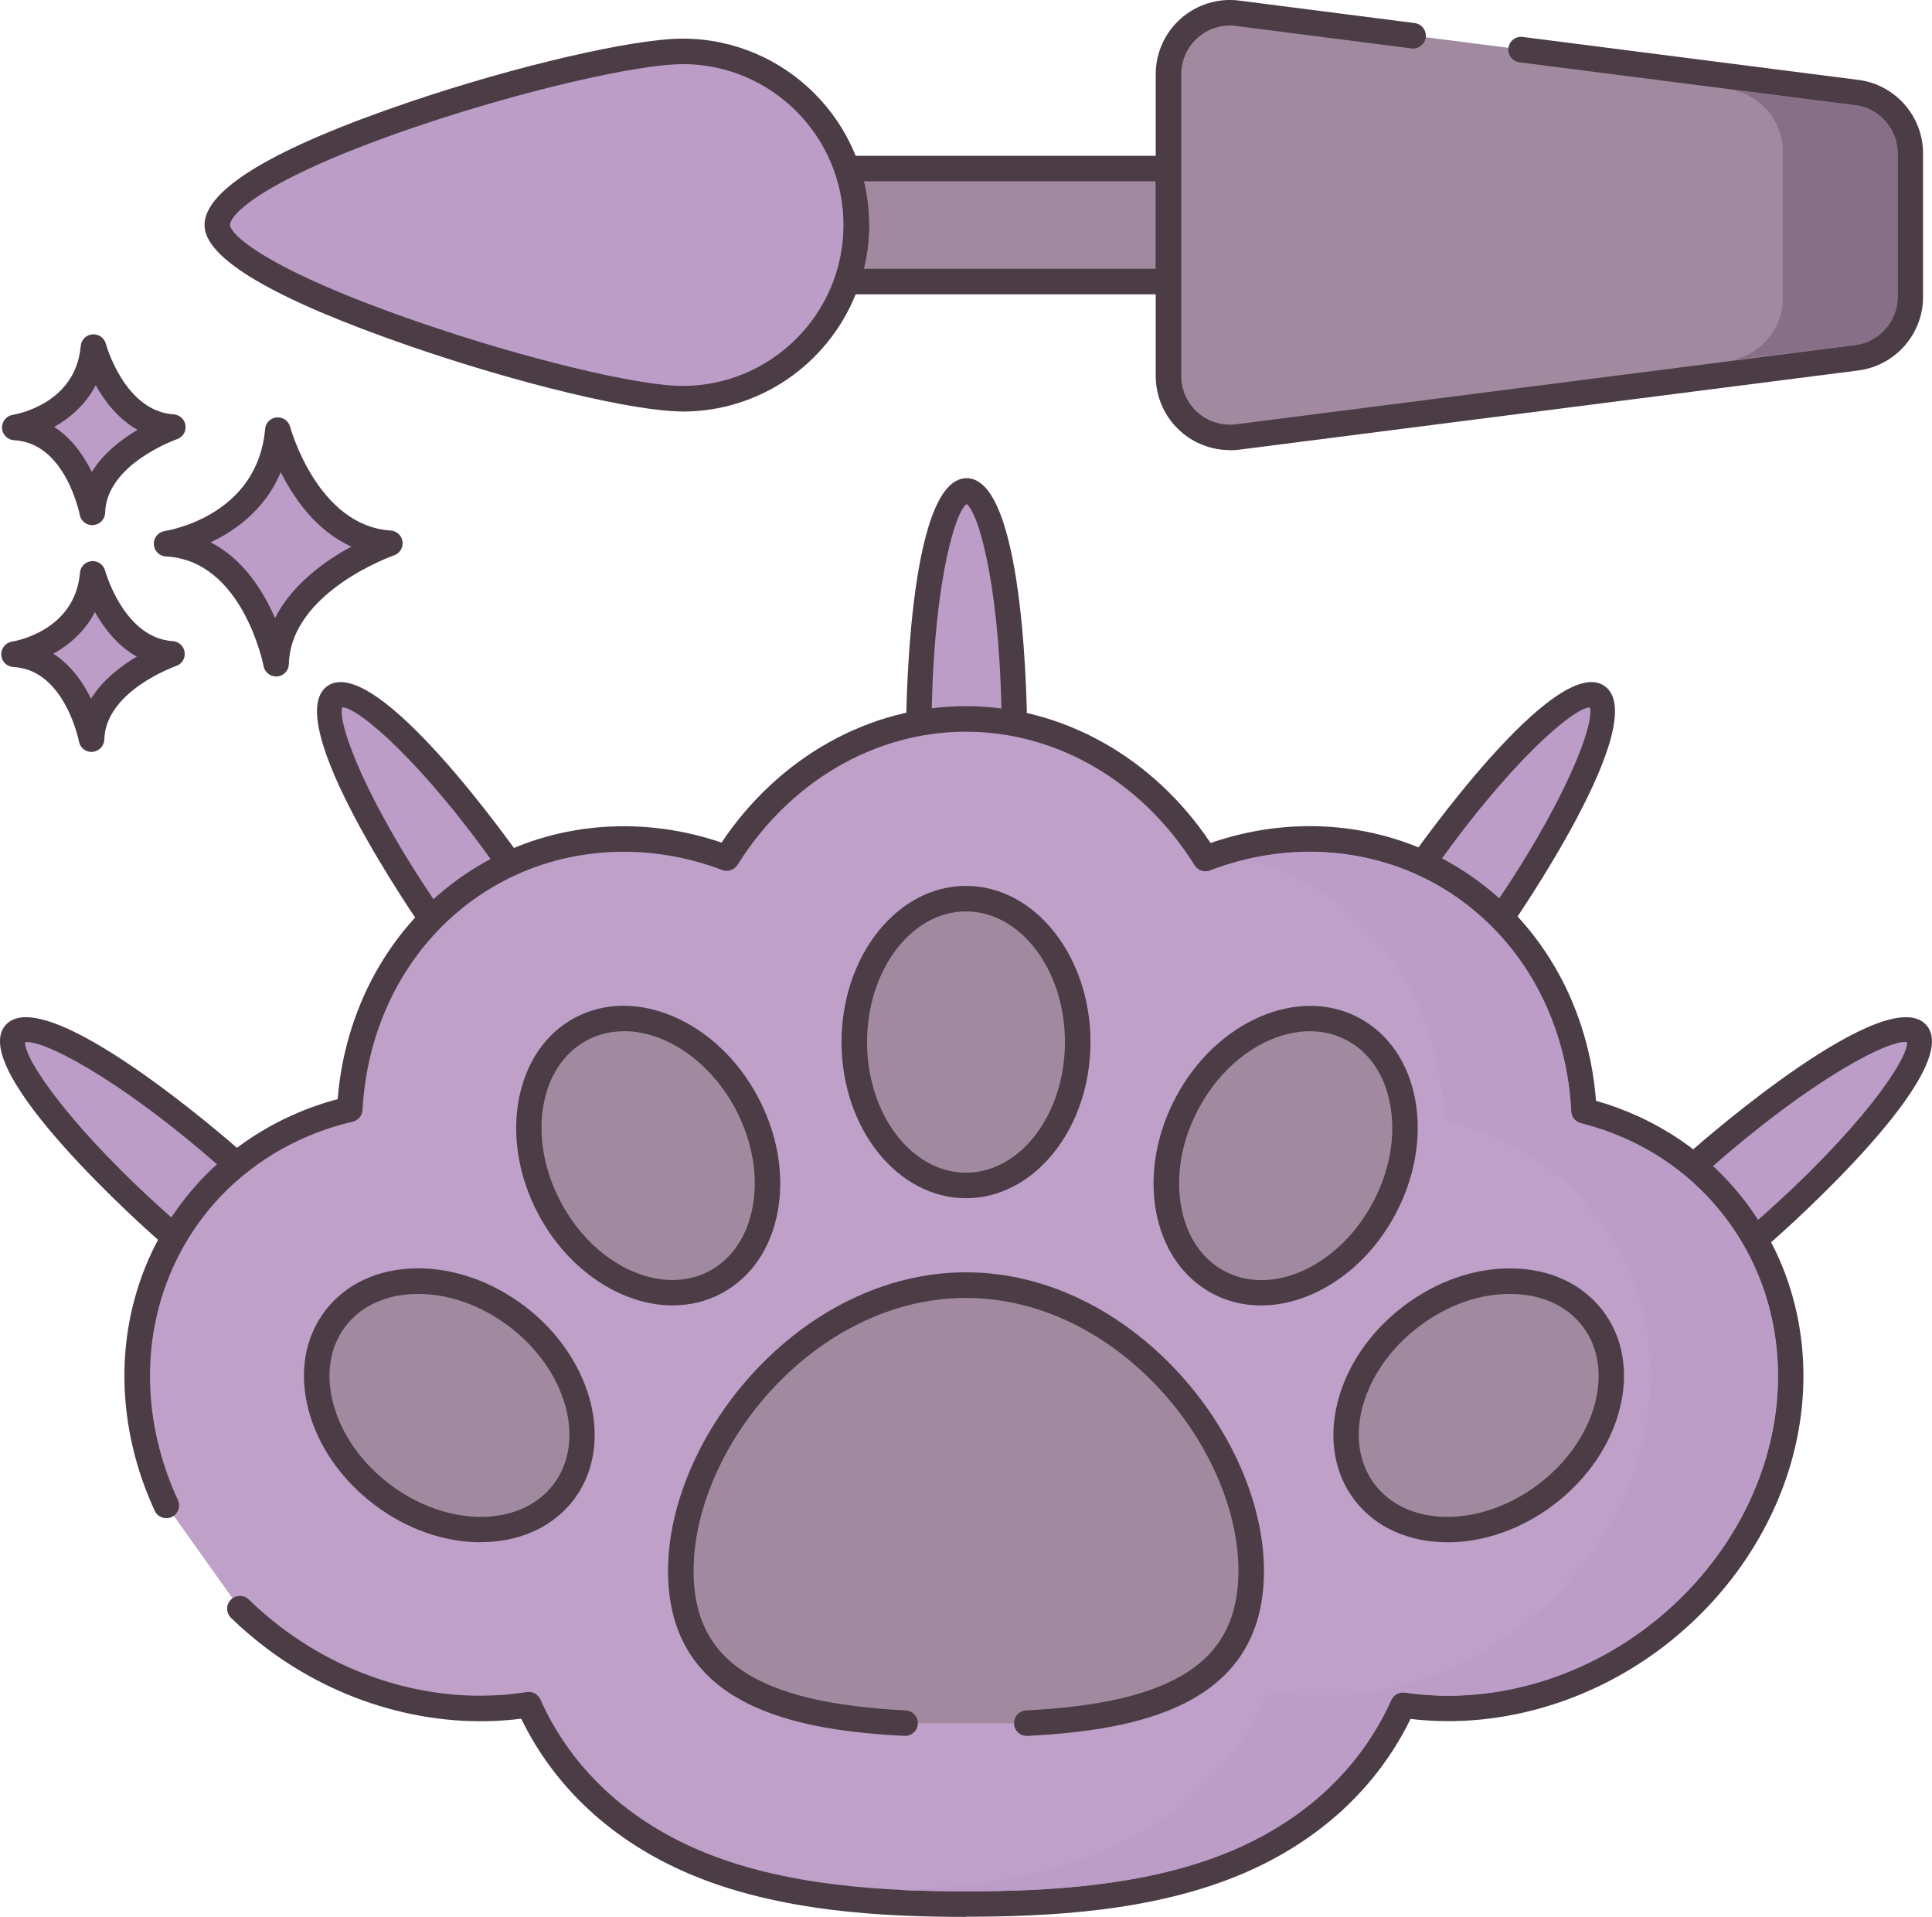
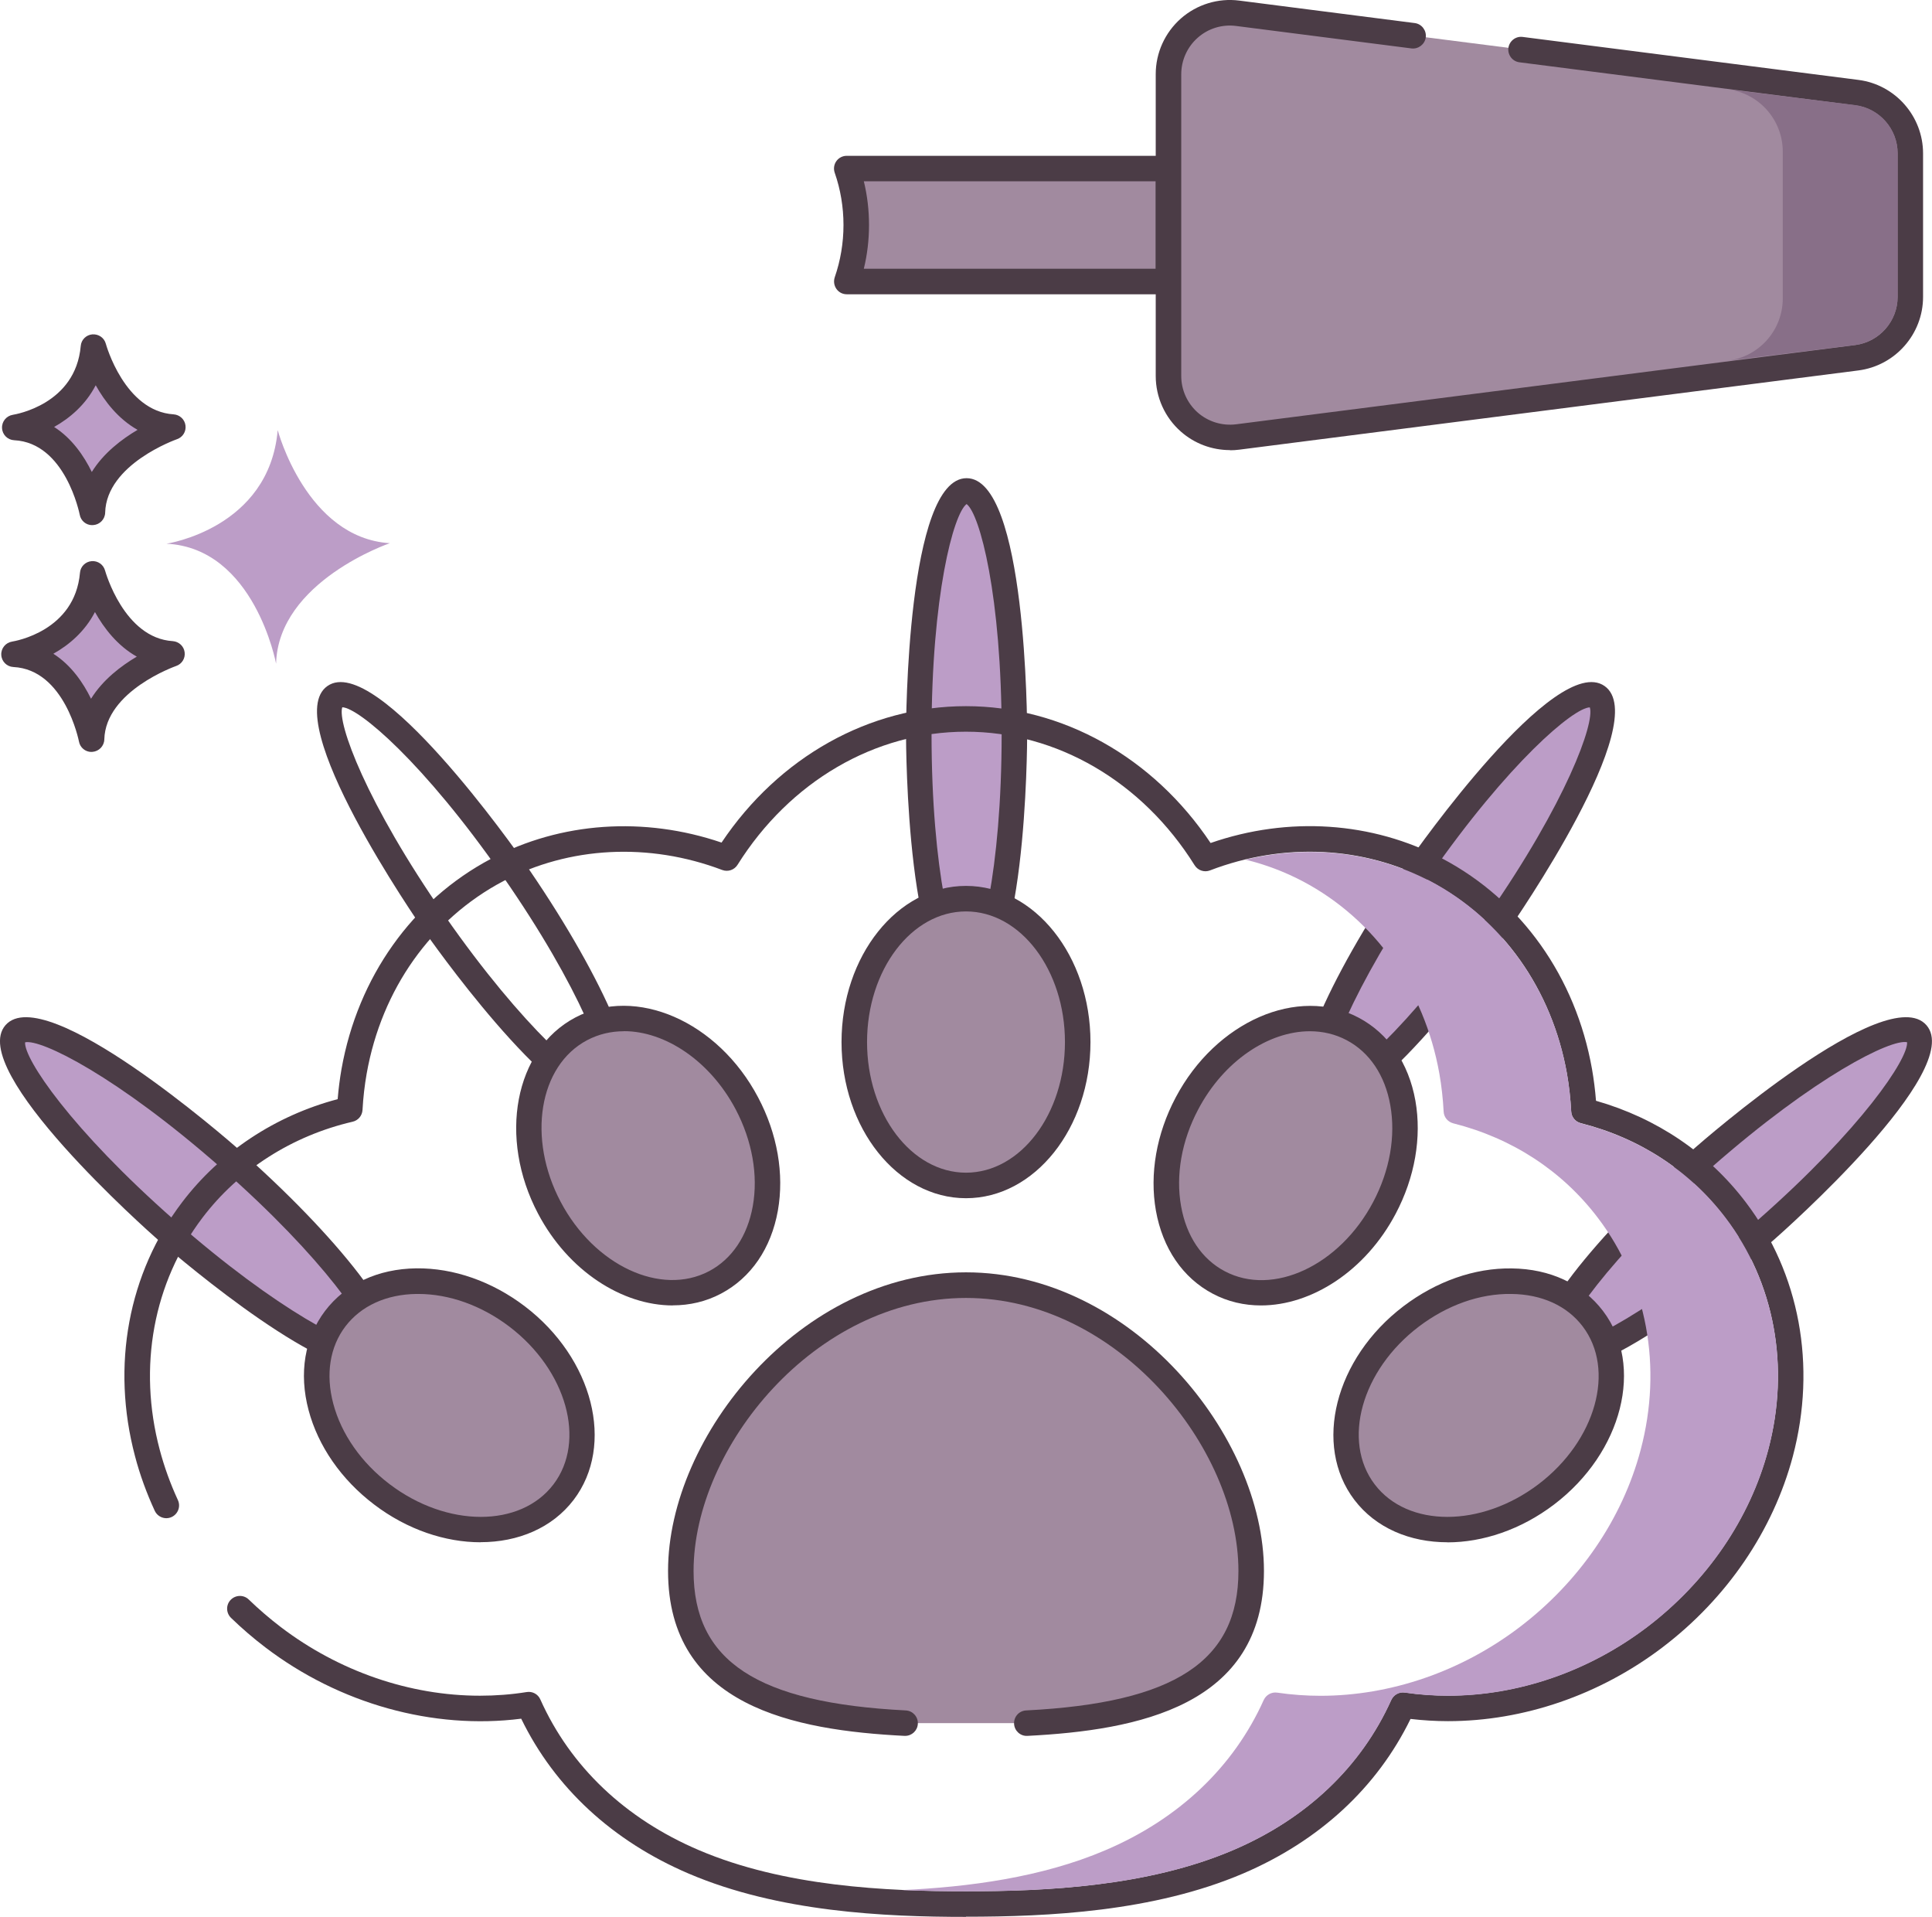
<svg xmlns="http://www.w3.org/2000/svg" id="Layer_1" viewBox="0 0 227.08 225.25">
  <defs>
    <style>.cls-1,.cls-2{fill-rule:evenodd;}.cls-1,.cls-2,.cls-3,.cls-4,.cls-5,.cls-6,.cls-7{stroke-width:0px;}.cls-1,.cls-6{fill:#bc9dc7;}.cls-2,.cls-7{fill:#a18a9f;}.cls-3{fill:#4b3c46;}.cls-4{fill:#886f88;}.cls-5{fill:#bea0c8;}</style>
  </defs>
  <ellipse class="cls-6" cx="113.61" cy="86.23" rx="5.62" ry="28.54" />
  <path class="cls-3" d="m113.61,116.27c-7.04,0-7.12-28.82-7.12-30.04s.08-30.04,7.12-30.04,7.12,28.82,7.12,30.04-.08,30.04-7.12,30.04Zm0-57.04c-1.54,1.14-4.12,10.74-4.12,26.99s2.58,25.86,4.12,26.99c1.54-1.14,4.12-10.74,4.12-26.99s-2.58-25.86-4.12-26.99Z" />
-   <path class="cls-6" d="m60.27,102.04c9.01,12.93,14.25,24.86,11.71,26.63-2.55,1.78-11.92-7.27-20.93-20.2-9.01-12.93-14.25-24.86-11.71-26.63,2.55-1.78,11.92,7.27,20.93,20.2Z" />
  <path class="cls-3" d="m71.29,130.37c-6.73,0-20.83-20.11-21.47-21.04-.7-1.01-17.11-24.69-11.33-28.72,5.77-4.02,22.32,19.57,23.02,20.58h0c4.41,6.33,8.08,12.64,10.33,17.75,2.68,6.09,3,9.58,1,10.97-.45.32-.97.46-1.55.46Zm-31.06-47.26c-.61,1.81,2.76,11.17,12.05,24.5,9.3,13.34,16.9,19.74,18.82,19.79.61-1.81-2.76-11.16-12.05-24.5-9.29-13.34-16.9-19.74-18.82-19.79Z" />
  <path class="cls-6" d="m26.93,136.06c11.84,10.41,19.78,20.73,17.73,23.06-2.05,2.33-13.31-4.21-25.15-14.62C7.67,134.1-.27,123.78,1.78,121.44c2.05-2.33,13.31,4.21,25.15,14.62Z" />
  <path class="cls-3" d="m43.39,161.05c-7.24,0-24.06-14.7-24.87-15.41-.92-.81-22.51-19.89-17.87-25.18,4.65-5.29,26.35,13.67,27.27,14.48h0c5.8,5.1,10.87,10.34,14.27,14.77,4.06,5.28,5.2,8.58,3.59,10.41-.57.65-1.39.93-2.4.93ZM2.95,122.47c-.16,1.91,5.35,10.18,17.56,20.92,12.21,10.73,21.13,15.14,23,14.72.16-1.91-5.34-10.18-17.56-20.91h0c-12.21-10.73-21.13-15.13-23-14.72Z" />
  <path class="cls-6" d="m166.81,102.04c-9.01,12.93-14.25,24.86-11.71,26.63,2.55,1.78,11.92-7.27,20.93-20.2,9.01-12.93,14.25-24.86,11.71-26.63-2.55-1.78-11.92,7.27-20.93,20.2Z" />
  <path class="cls-3" d="m155.79,130.37c-.57,0-1.09-.15-1.55-.46-1.99-1.39-1.68-4.87,1-10.97,2.25-5.12,5.92-11.42,10.33-17.75h0c.7-1.01,17.25-24.6,23.02-20.58,5.78,4.03-10.63,27.71-11.33,28.72-.65.93-14.74,21.04-21.47,21.04Zm.25-2.84h0,0Zm12-24.62c-9.29,13.34-12.66,22.69-12.05,24.5,1.91-.05,9.52-6.45,18.82-19.79,9.29-13.34,12.66-22.69,12.05-24.5-1.91.05-9.52,6.45-18.82,19.79h0Z" />
  <path class="cls-6" d="m200.15,136.06c-11.84,10.41-19.78,20.73-17.73,23.06,2.05,2.33,13.31-4.21,25.15-14.62,11.84-10.41,19.78-20.73,17.73-23.06-2.05-2.33-13.31,4.21-25.15,14.62Z" />
  <path class="cls-3" d="m183.69,161.05c-1.01,0-1.83-.28-2.4-.93-1.6-1.83-.46-5.13,3.59-10.41,3.41-4.43,8.48-9.68,14.27-14.77.92-.81,22.62-19.77,27.27-14.48,4.65,5.29-16.95,24.37-17.87,25.18-.81.71-17.63,15.41-24.87,15.41Zm-.08-2.81h0,0Zm-.02-.13c1.87.4,10.79-3.99,23-14.72,12.21-10.73,17.72-19.01,17.56-20.92-1.86-.42-10.79,3.99-23,14.72h0c-12.21,10.73-17.72,19.01-17.56,20.91Zm16.57-22.04h0,0Z" />
-   <path class="cls-5" d="m28.21,189.04c1.23,1.19,2.53,2.31,3.91,3.36,7.4,5.62,16.01,8.37,24.31,8.37,1.94,0,3.85-.15,5.73-.45,3.65,8.15,10.29,14.58,19.4,18.47,10.29,4.39,22.5,4.96,31.99,4.96s21.7-.56,31.99-4.96c9.09-3.88,15.72-10.29,19.37-18.41,1.74.25,3.51.39,5.3.39,8.29,0,16.91-2.75,24.3-8.37,7.3-5.55,12.56-13.24,14.79-21.66,2.7-10.17.77-20.58-5.28-28.54-4.42-5.81-10.68-9.85-17.83-11.66-.08-1.56-.25-3.1-.52-4.63-1.84-10.36-7.97-18.99-16.82-23.66-8.27-4.37-18.06-4.83-27.15-1.34-6.18-9.9-16.49-16.4-28.15-16.4s-21.93,6.47-28.11,16.34c-9.04-3.42-18.76-2.94-26.98,1.4-8.85,4.67-14.98,13.3-16.82,23.66-.26,1.47-.43,2.96-.51,4.46-7.43,1.72-13.95,5.83-18.51,11.83-6.06,7.97-7.98,18.37-5.28,28.55.56,2.11,1.31,4.18,2.23,6.17l8.64,12.13Z" />
  <path class="cls-3" d="m113.54,225.25c-9.63,0-22.04-.58-32.58-5.08-8.97-3.83-15.76-10.11-19.7-18.21-10.37,1.32-21.36-1.75-30.06-8.37-1.41-1.07-2.77-2.24-4.05-3.48-.59-.58-.61-1.53-.03-2.12.58-.59,1.53-.61,2.12-.03,1.19,1.15,2.46,2.24,3.77,3.24,6.84,5.2,15.15,8.06,23.4,8.06,1.85,0,3.7-.14,5.5-.43.67-.11,1.33.25,1.6.87,3.53,7.89,9.97,14.01,18.62,17.7,10.04,4.29,22.05,4.84,31.4,4.84s21.37-.55,31.4-4.84c8.62-3.68,15.05-9.79,18.59-17.65.28-.61.92-.97,1.58-.87,1.71.25,3.42.37,5.08.37,8.25,0,16.56-2.86,23.4-8.06,7.04-5.35,12.1-12.76,14.25-20.85,2.58-9.73.75-19.66-5.03-27.25-4.19-5.51-10.07-9.36-17-11.11-.64-.16-1.1-.72-1.13-1.38-.08-1.52-.25-3.02-.5-4.45-1.76-9.91-7.61-18.14-16.04-22.6-7.82-4.13-17.26-4.59-25.91-1.27-.67.26-1.43,0-1.81-.61-6.14-9.83-16.19-15.69-26.88-15.69s-20.7,5.85-26.84,15.64c-.38.61-1.13.86-1.8.61-8.61-3.26-17.99-2.78-25.75,1.32-8.44,4.46-14.28,12.69-16.04,22.6-.24,1.36-.41,2.8-.49,4.28-.04.67-.51,1.23-1.16,1.38-7.11,1.65-13.38,5.65-17.65,11.28-5.77,7.6-7.61,17.53-5.03,27.25.53,2.01,1.25,4,2.14,5.93.35.75.02,1.64-.73,1.99-.75.35-1.64.02-1.99-.73-.96-2.08-1.75-4.24-2.32-6.42-2.82-10.63-.8-21.5,5.54-29.84,4.48-5.89,10.94-10.17,18.28-12.11.1-1.21.25-2.39.45-3.53,1.92-10.82,8.34-19.84,17.6-24.73,8.17-4.32,17.97-4.99,27.07-1.89,6.74-10.06,17.39-16.03,28.72-16.03s22.02,5.99,28.76,16.08c9.14-3.17,19-2.52,27.24,1.83,9.26,4.89,15.67,13.9,17.59,24.73.21,1.21.37,2.45.47,3.73,7.14,2.04,13.21,6.14,17.6,11.92,6.34,8.34,8.35,19.21,5.54,29.84-2.32,8.74-7.76,16.72-15.33,22.47-7.36,5.59-16.31,8.67-25.21,8.67-1.45,0-2.92-.09-4.4-.26-3.94,8.07-10.72,14.33-19.67,18.16-10.54,4.5-22.94,5.08-32.58,5.08Z" />
  <path class="cls-7" d="m120.69,202.48c15.08-.77,26.37-4.55,26.37-17.88,0-15.37-15.01-33.59-33.52-33.59s-33.52,18.22-33.52,33.59c0,13.33,11.29,17.11,26.37,17.88h14.3Z" />
  <path class="cls-3" d="m106.39,203.98s-.05,0-.08,0c-12.94-.66-27.79-3.46-27.79-19.38s15.62-35.09,35.02-35.09,35.02,19.2,35.02,35.09-14.85,18.72-27.8,19.38c-.82.05-1.53-.59-1.57-1.42-.04-.83.59-1.53,1.42-1.57,17.49-.89,24.95-5.79,24.95-16.38,0-14.54-14.28-32.09-32.02-32.09s-32.02,17.56-32.02,32.09c0,10.59,7.46,15.49,24.94,16.38.83.04,1.46.75,1.42,1.57-.04.8-.7,1.42-1.5,1.42Z" />
  <path class="cls-7" d="m126.67,122.45c0,9.3-5.88,16.85-13.13,16.85s-13.13-7.54-13.13-16.85,5.88-16.85,13.13-16.85,13.13,7.54,13.13,16.85Z" />
  <path class="cls-3" d="m113.54,140.8c-8.07,0-14.63-8.23-14.63-18.35s6.56-18.35,14.63-18.35,14.63,8.23,14.63,18.35-6.56,18.35-14.63,18.35Zm0-33.7c-6.41,0-11.63,6.88-11.63,15.35s5.22,15.35,11.63,15.35,11.63-6.88,11.63-15.35-5.22-15.35-11.63-15.35Z" />
  <path class="cls-7" d="m87.78,129.66c4.35,8.23,2.67,17.64-3.74,21.03-6.41,3.39-15.13-.54-19.48-8.76-4.35-8.23-2.67-17.64,3.74-21.03,6.41-3.39,15.13.54,19.48,8.76Z" />
  <path class="cls-3" d="m79.08,153.4c-5.95,0-12.28-4.05-15.83-10.77-4.73-8.94-2.77-19.29,4.36-23.06,7.13-3.77,16.78.44,21.5,9.39,2.26,4.27,3.08,8.99,2.32,13.29-.79,4.44-3.16,7.9-6.68,9.76-1.77.94-3.7,1.38-5.67,1.38Zm-5.75-32.22c-1.51,0-2.97.34-4.32,1.05-5.67,3-7.07,11.52-3.11,19,3.95,7.48,11.78,11.13,17.45,8.14,2.68-1.42,4.5-4.13,5.13-7.64.65-3.64-.07-7.68-2.01-11.37-3.02-5.71-8.29-9.19-13.13-9.19Z" />
  <path class="cls-7" d="m60.77,154.7c7.41,5.63,9.86,14.87,5.47,20.65-4.39,5.77-13.95,5.89-21.36.26-7.41-5.63-9.86-14.87-5.47-20.65,4.39-5.77,13.95-5.89,21.36-.26Z" />
  <path class="cls-3" d="m56.49,181.23c-4.14,0-8.62-1.47-12.52-4.44-3.85-2.92-6.58-6.86-7.7-11.08-1.16-4.36-.46-8.5,1.94-11.67,2.41-3.17,6.21-4.94,10.72-5,4.38-.05,8.89,1.53,12.74,4.45h0c8.05,6.12,10.64,16.33,5.76,22.75-2.52,3.31-6.54,4.98-10.94,4.98Zm-7.34-29.18c-.06,0-.12,0-.18,0-3.56.04-6.53,1.4-8.37,3.81-1.84,2.42-2.34,5.64-1.43,9.08.95,3.58,3.3,6.94,6.62,9.46,6.74,5.12,15.38,5.13,19.26.03,3.88-5.1,1.55-13.42-5.18-18.54h0c-3.27-2.48-7.06-3.84-10.71-3.84Z" />
  <path class="cls-7" d="m139.5,129.66c-4.35,8.23-2.67,17.64,3.74,21.03,6.41,3.39,15.13-.54,19.48-8.76,4.35-8.23,2.67-17.64-3.74-21.03-6.41-3.39-15.13.54-19.48,8.76Z" />
  <path class="cls-3" d="m148.21,153.4c-1.97,0-3.9-.44-5.67-1.38-3.52-1.86-5.89-5.33-6.68-9.76-.76-4.3.06-9.02,2.32-13.29,4.73-8.95,14.37-13.16,21.5-9.39,3.52,1.86,5.89,5.33,6.68,9.76.76,4.3-.06,9.02-2.32,13.29-3.55,6.72-9.88,10.77-15.83,10.77Zm5.75-32.22c-4.85,0-10.12,3.48-13.13,9.19-1.95,3.68-2.66,7.72-2.01,11.37.62,3.51,2.44,6.22,5.13,7.64,5.67,3,13.5-.66,17.45-8.14,1.95-3.69,2.66-7.72,2.01-11.37-.62-3.51-2.44-6.22-5.13-7.64-1.34-.71-2.81-1.05-4.32-1.05Z" />
  <path class="cls-7" d="m165.85,154.7c-7.41,5.63-9.86,14.87-5.47,20.65,4.39,5.77,13.95,5.89,21.36.26,7.41-5.63,9.86-14.87,5.47-20.65-4.39-5.77-13.95-5.89-21.36-.26Z" />
  <path class="cls-3" d="m170.13,181.23c-4.41,0-8.42-1.67-10.94-4.98-4.88-6.42-2.3-16.63,5.76-22.75h0c3.85-2.92,8.34-4.52,12.74-4.45,4.51.05,8.31,1.83,10.72,5,4.88,6.42,2.3,16.63-5.76,22.75-3.9,2.96-8.38,4.44-12.52,4.44Zm-3.37-25.34c-6.74,5.12-9.06,13.44-5.18,18.54,3.88,5.1,12.52,5.09,19.26-.03,6.74-5.12,9.06-13.44,5.18-18.54-1.84-2.42-4.81-3.77-8.37-3.81-3.73-.06-7.57,1.32-10.89,3.84h0Z" />
  <path class="cls-6" d="m202.81,143.11c-4.19-5.52-10.06-9.36-17-11.11-.64-.17-1.1-.72-1.13-1.38-.08-1.52-.25-3.02-.5-4.45-1.76-9.9-7.61-18.14-16.04-22.6-6.58-3.46-14.3-4.34-21.73-2.55,2.33.57,4.59,1.42,6.73,2.55,8.43,4.46,14.28,12.7,16.04,22.6.25,1.43.42,2.93.5,4.45.03.66.49,1.21,1.13,1.38,6.94,1.75,12.81,5.59,17,11.11,5.78,7.59,7.61,17.52,5.03,27.25-2.14,8.1-7.2,15.5-14.24,20.85-6.84,5.2-15.15,8.06-23.4,8.06-1.66,0-3.37-.12-5.08-.37-.66-.1-1.31.26-1.59.87-3.53,7.86-9.96,13.96-18.59,17.64-7.5,3.21-16.12,4.33-23.9,4.69,2.62.11,5.14.15,7.5.15,9.35,0,21.37-.55,31.4-4.84,8.63-3.68,15.06-9.78,18.59-17.64.28-.61.93-.97,1.59-.87,1.71.25,3.42.37,5.08.37,8.25,0,16.56-2.86,23.4-8.06,7.04-5.35,12.1-12.75,14.24-20.85,2.58-9.73.75-19.66-5.03-27.25Z" />
  <path class="cls-2" d="m137.35,19.8v13.28h-37.82c.72-2.08,1.11-4.32,1.11-6.64s-.39-4.56-1.12-6.64h37.83Z" />
  <path class="cls-3" d="m137.35,34.58h-37.82c-.49,0-.94-.23-1.22-.63-.28-.4-.35-.9-.2-1.36.68-1.97,1.03-4.04,1.03-6.15s-.35-4.19-1.03-6.14c-.16-.46-.09-.97.19-1.36.28-.4.74-.63,1.22-.63h37.83c.83,0,1.5.67,1.5,1.5v13.28c0,.83-.67,1.5-1.5,1.5Zm-35.82-3h34.32v-10.28h-34.32c.41,1.67.61,3.39.61,5.14s-.2,3.47-.61,5.14Z" />
  <path class="cls-2" d="m166.1,4.2l-20.62-2.64c-4.31-.55-8.12,2.81-8.12,7.15v35.47c0,4.35,3.81,7.7,8.12,7.15l72.77-9.31c3.6-.46,6.3-3.52,6.3-7.15v-16.86c0-3.63-2.7-6.69-6.3-7.15l-39.46-5.05-12.69-1.62Z" />
  <path class="cls-3" d="m144.56,52.89c-2.11,0-4.16-.76-5.76-2.17-1.88-1.65-2.96-4.04-2.96-6.54V8.71c0-2.5,1.08-4.88,2.96-6.54,1.88-1.65,4.38-2.42,6.86-2.1l20.62,2.64c.82.1,1.4.86,1.3,1.68-.11.82-.87,1.4-1.68,1.3l-20.62-2.64c-1.63-.21-3.27.29-4.5,1.38-1.23,1.08-1.94,2.65-1.94,4.29v35.47c0,1.64.71,3.2,1.94,4.29,1.23,1.08,2.87,1.58,4.5,1.38l72.77-9.31c2.84-.36,4.99-2.8,4.99-5.66v-16.86c0-2.87-2.14-5.3-4.99-5.66l-39.46-5.05c-.82-.1-1.4-.86-1.3-1.68.11-.82.86-1.41,1.68-1.3l39.46,5.05c4.33.55,7.6,4.27,7.6,8.64v16.86c0,4.37-3.27,8.08-7.6,8.64l-72.77,9.31c-.37.05-.74.07-1.1.07Z" />
-   <path class="cls-1" d="m80.23,6.04c11.27,0,20.41,9.14,20.41,20.41s-9.14,20.41-20.41,20.41-54.69-13.47-54.69-20.41c0-7.6,43.42-20.41,54.69-20.41Z" />
-   <path class="cls-3" d="m80.23,48.35c-5.68,0-19.17-3.23-32.06-7.68-16.01-5.53-24.13-10.31-24.13-14.22,0-4.18,8.12-9.05,24.14-14.48,12.51-4.24,26.29-7.43,32.05-7.43,12.08,0,21.91,9.83,21.91,21.91s-9.83,21.91-21.91,21.91Zm0-40.81c-5.39,0-19.04,3.19-31.09,7.27-17.48,5.92-22.1,10.2-22.1,11.63,0,1.04,3.97,5.13,22.11,11.39,12.42,4.29,25.78,7.52,31.08,7.52,10.42,0,18.91-8.48,18.91-18.91s-8.48-18.91-18.91-18.91Z" />
  <path class="cls-6" d="m32.64,50.54s3.36,12.67,13.18,13.29c0,0-13.12,4.48-13.37,14.16,0,0-2.53-13.58-12.88-14.1,0,0,12.06-1.78,13.07-13.34Z" />
-   <path class="cls-3" d="m32.45,79.49c-.71,0-1.34-.51-1.47-1.22-.02-.12-2.45-12.43-11.48-12.88-.77-.04-1.39-.66-1.42-1.43-.04-.77.52-1.44,1.28-1.56.44-.07,10.9-1.78,11.8-11.99.06-.73.64-1.3,1.36-1.36.74-.06,1.39.4,1.58,1.11.03.12,3.22,11.64,11.82,12.18.71.05,1.3.59,1.39,1.3.09.71-.32,1.39-1,1.62-.12.04-12.13,4.27-12.36,12.78-.02.77-.61,1.39-1.38,1.45-.04,0-.08,0-.12,0Zm-7.69-15.76c3.87,1.98,6.21,5.77,7.56,8.9,2.04-4.01,5.96-6.77,8.98-8.4-4.13-1.86-6.76-5.67-8.3-8.75-1.81,4.35-5.29,6.85-8.23,8.24Z" />
  <path class="cls-6" d="m10.88,67.45s2.38,8.96,9.32,9.4c0,0-9.28,3.17-9.46,10.01,0,0-1.79-9.61-9.11-9.98,0,0,8.53-1.26,9.24-9.44Z" />
  <path class="cls-3" d="m10.75,88.36c-.72,0-1.34-.51-1.47-1.23-.02-.08-1.67-8.45-7.71-8.75-.77-.04-1.39-.66-1.42-1.43-.04-.77.52-1.44,1.28-1.56.3-.05,7.37-1.22,7.97-8.09.06-.73.64-1.3,1.37-1.36.74-.06,1.39.41,1.58,1.11.04.13,2.22,7.93,7.96,8.29.71.05,1.3.59,1.39,1.3.1.71-.32,1.39-1,1.62-.08.03-8.29,2.92-8.44,8.63-.02.77-.62,1.39-1.38,1.46-.04,0-.08,0-.12,0Zm-4.48-11.54c2.1,1.34,3.51,3.41,4.43,5.29,1.38-2.23,3.53-3.86,5.38-4.95-2.28-1.28-3.87-3.36-4.92-5.24-1.18,2.28-3.03,3.86-4.89,4.9Z" />
  <path class="cls-6" d="m10.97,40.79s2.38,8.96,9.32,9.4c0,0-9.28,3.17-9.46,10.01,0,0-1.79-9.61-9.11-9.98,0,0,8.53-1.26,9.24-9.44Z" />
  <path class="cls-3" d="m10.84,61.71c-.72,0-1.34-.51-1.47-1.23-.02-.08-1.67-8.45-7.71-8.75-.77-.04-1.39-.66-1.42-1.43-.04-.77.52-1.44,1.28-1.56.3-.05,7.37-1.22,7.97-8.09.06-.73.64-1.3,1.37-1.36.73-.05,1.39.4,1.58,1.11h0c.02.08,2.2,7.93,7.97,8.29.71.05,1.3.59,1.39,1.3.1.71-.32,1.39-1,1.62-.08.03-8.29,2.92-8.44,8.63-.02.77-.62,1.4-1.38,1.46-.04,0-.08,0-.12,0Zm-4.48-11.54c2.1,1.34,3.51,3.41,4.43,5.29,1.38-2.23,3.53-3.86,5.38-4.95-2.28-1.28-3.87-3.36-4.92-5.24-1.18,2.28-3.03,3.86-4.89,4.9Z" />
  <path class="cls-4" d="m223.04,18.01v16.86c0,2.87-2.14,5.3-4.99,5.67l-14.95,1.84c3.68-.47,6.44-3.6,6.44-7.31v-17.25c0-3.71-2.76-6.85-6.44-7.32l14.95,1.85c2.85.36,4.99,2.8,4.99,5.66Z" />
</svg>